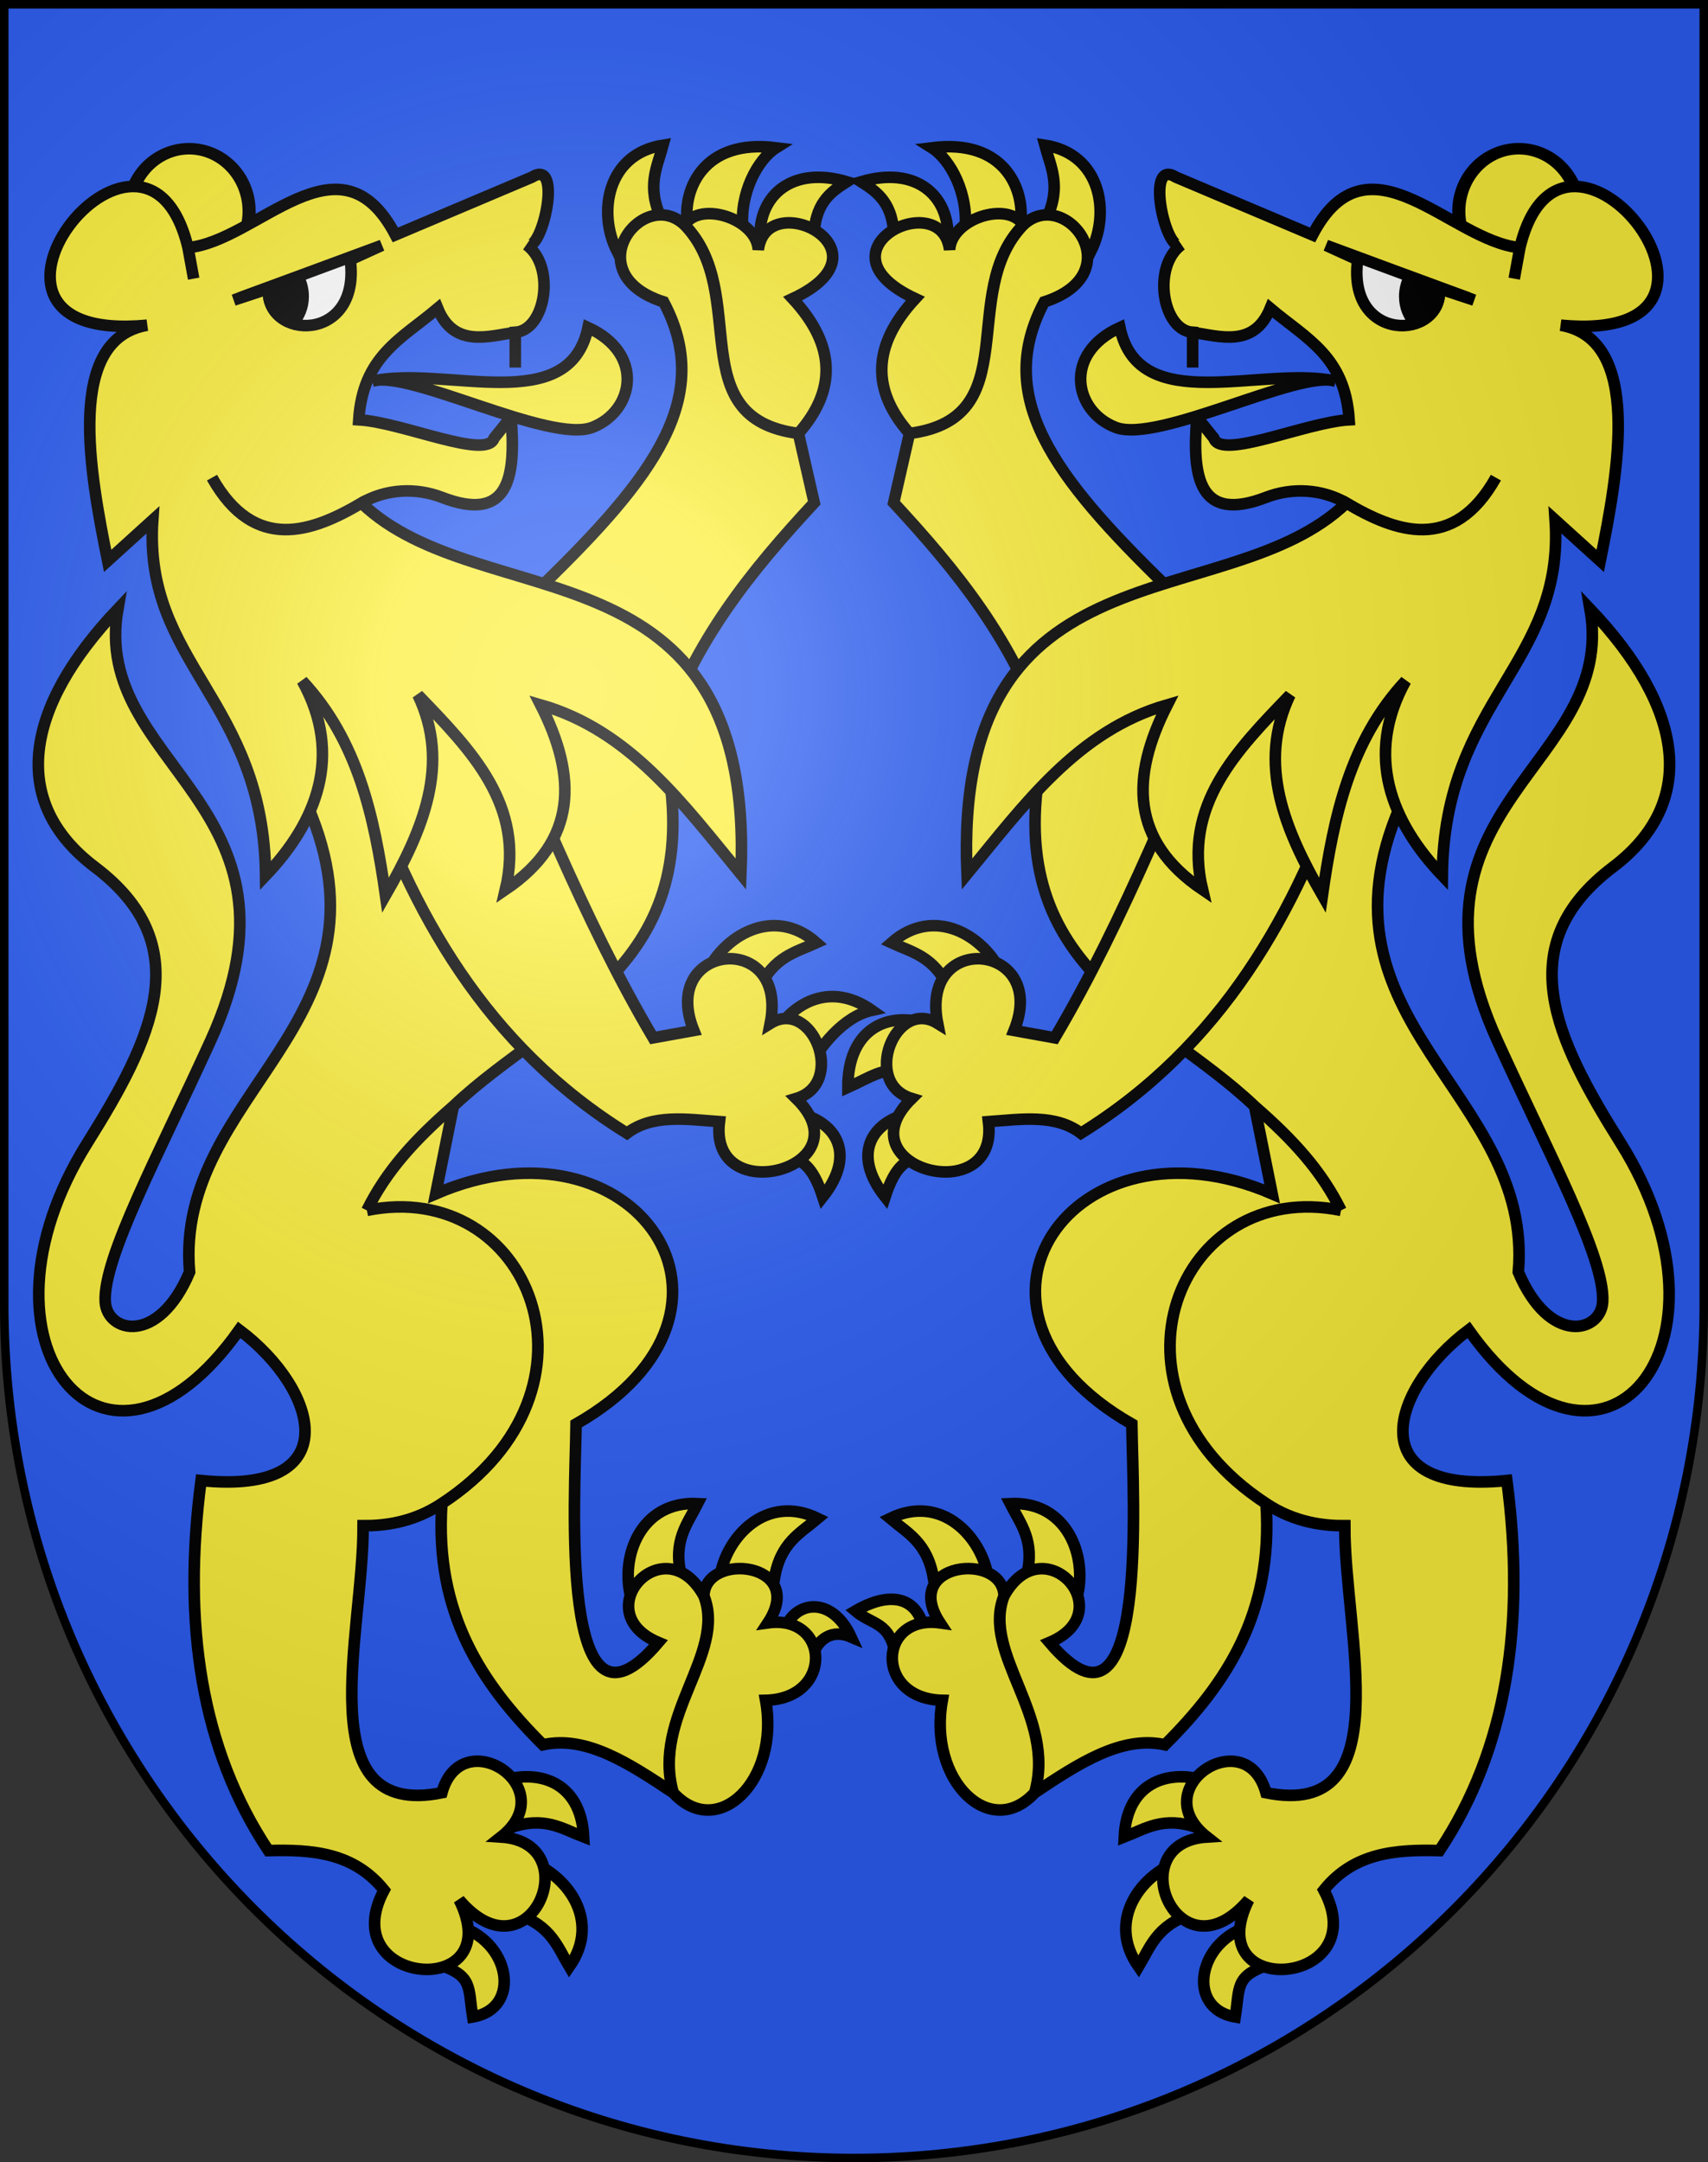
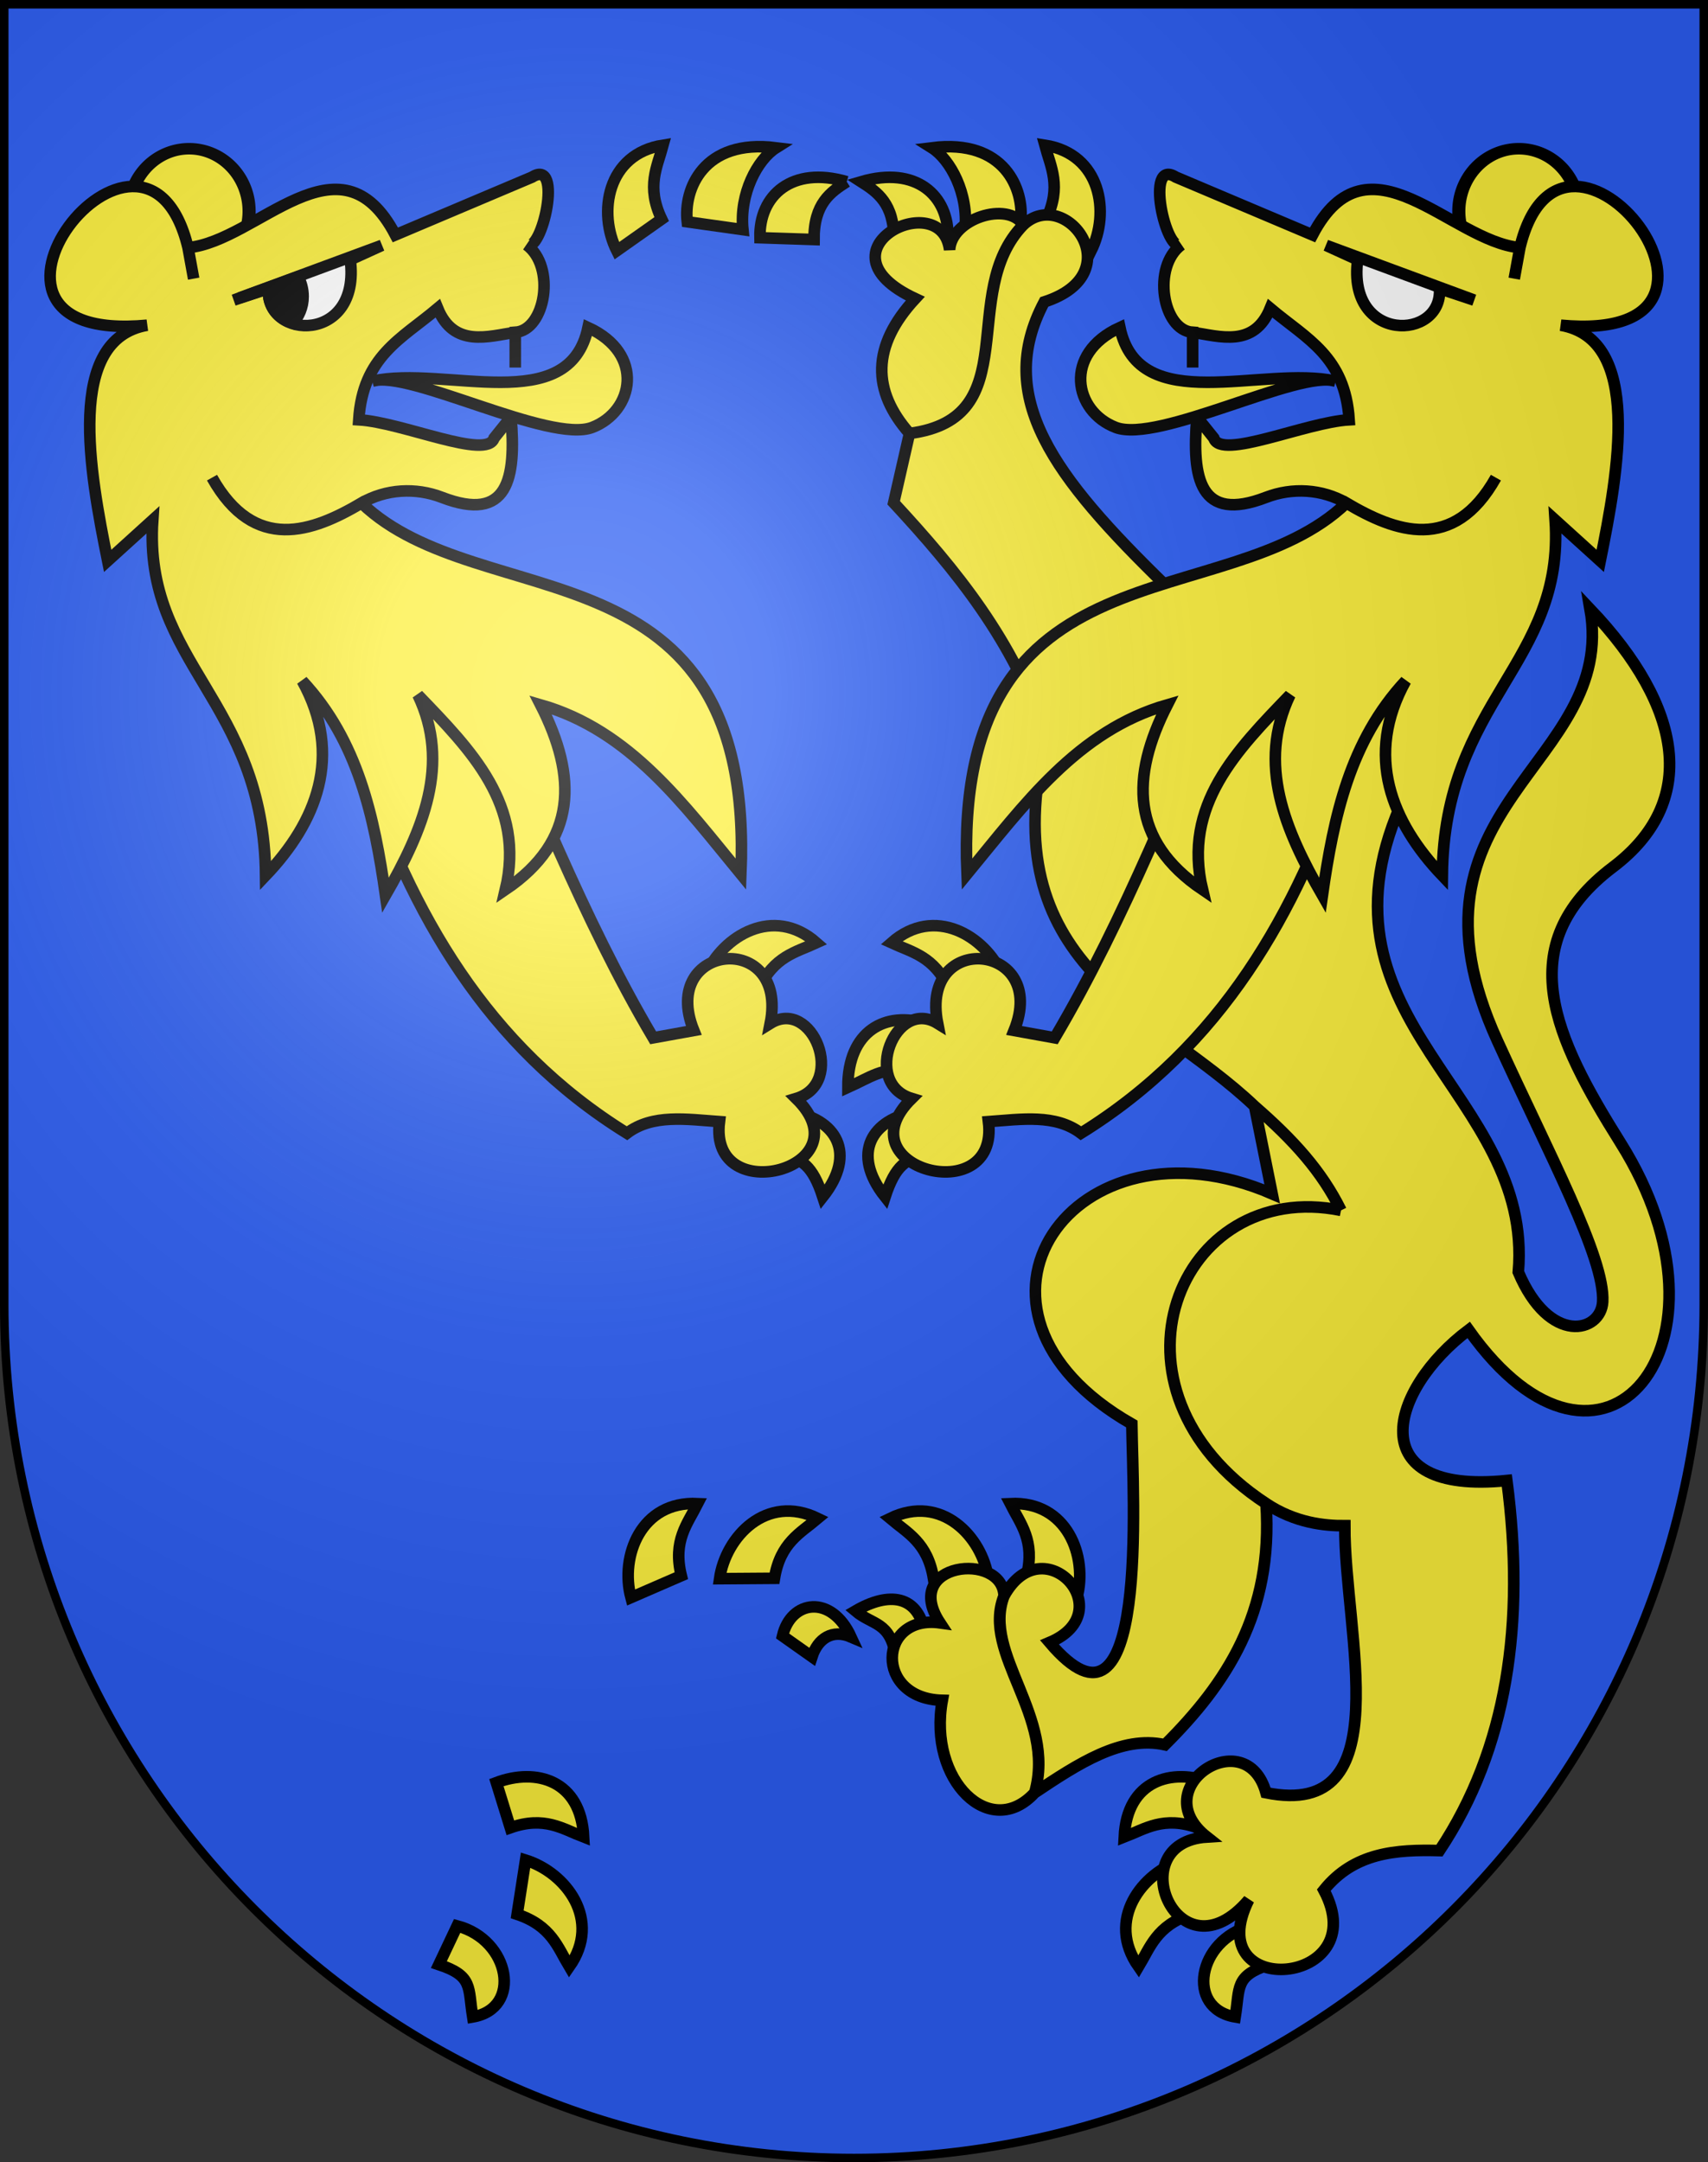
<svg xmlns="http://www.w3.org/2000/svg" xmlns:ns1="http://sodipodi.sourceforge.net/DTD/sodipodi-0.dtd" xmlns:ns2="http://www.inkscape.org/namespaces/inkscape" xmlns:xlink="http://www.w3.org/1999/xlink" height="763" width="603" version="1.0" id="svg20" ns1:version="0.32" ns2:version="0.44.1" ns1:docname="Leuzigen-coat of arms.svg" ns1:docbase="F:\Mis Documentos\Mis imágenes\Encyclopédie\Escudos de Suiza\Escudos ya hechos">
  <rect width="100%" height="100%" fill="#333333" stroke="none" />
  <defs id="defs29">
    <linearGradient id="linearGradient2893">
      <stop style="stop-color:#ffffff;stop-opacity:0.314;" offset="0" id="stop2895" />
      <stop id="stop2897" offset="0.19" style="stop-color:#ffffff;stop-opacity:0.251;" />
      <stop style="stop-color:#6b6b6b;stop-opacity:0.125;" offset="0.6" id="stop2901" />
      <stop style="stop-color:#000000;stop-opacity:0.125;" offset="1" id="stop2899" />
    </linearGradient>
    <linearGradient id="linearGradient2955">
      <stop style="stop-color:white;stop-opacity:0;" offset="0" id="stop2965" />
      <stop style="stop-color:black;stop-opacity:0.646;" offset="1" id="stop2959" />
    </linearGradient>
    <radialGradient ns2:collect="always" xlink:href="#linearGradient2893" id="radialGradient3236" gradientUnits="userSpaceOnUse" gradientTransform="matrix(1.215,1.531577e-24,1.464684e-23,1.267,-839.192,-490.489)" cx="858.042" cy="579.933" fx="858.042" fy="579.933" r="300" />
  </defs>
  <ns1:namedview ns2:window-height="682" ns2:window-width="1024" ns2:pageshadow="2" ns2:pageopacity="0.0" guidetolerance="10.0" gridtolerance="10.0" objecttolerance="10.0" borderopacity="1.0" bordercolor="#666666" pagecolor="#ffffff" id="base" ns2:zoom="0.54068617" ns2:cx="657.35986" ns2:cy="364.25247" ns2:window-x="-4" ns2:window-y="-4" ns2:current-layer="layer2" showgrid="true" showguides="true" ns2:guide-bbox="true" />
  <desc id="desc22">Coat of Arms of Canton of Freiburg (Fribourg)</desc>
  <g ns2:groupmode="layer" id="layer1" ns2:label="Fond écu" ns1:insensitive="true">
    <path id="path1899" d="M 1.5,1.5 L 1.5,460.368 C 1.5,626.678 135.815,761.5 301.5,761.5 C 467.185,761.5 601.5,626.678 601.5,460.368 L 601.5,1.5 L 1.5,1.5 z " style="fill:#2b5df2;fill-opacity:1" />
  </g>
  <g ns2:groupmode="layer" id="layer2" ns2:label="Meubles" ns1:insensitive="true">
    <g id="g9146" transform="matrix(4.083,0,0,4.083,-2554.05,-2319.396)">
      <g id="g9085">
        <path style="fill:#fcef3c;fill-opacity:1;fill-rule:evenodd;stroke:black;stroke-width:1px;stroke-linecap:butt;stroke-linejoin:miter;stroke-opacity:1" d="M 715.878,580.61 C 716.387,582.506 717.344,584.178 716,587 L 719.878,589.733 C 721.526,586.452 720.746,581.369 715.878,580.61 z " id="path7291" ns1:nodetypes="cccc" />
        <path ns1:nodetypes="cccc" id="path8178" d="M 706.106,580.833 C 707.709,581.838 709.293,584.801 708.972,587.911 L 713.786,587.232 C 714.118,584.444 712.411,580.038 706.106,580.833 z " style="fill:#fcef3c;fill-opacity:1;fill-rule:evenodd;stroke:black;stroke-width:1px;stroke-linecap:butt;stroke-linejoin:miter;stroke-opacity:1" />
        <path ns1:nodetypes="cccc" id="path8180" d="M 699.994,583.768 C 701.384,584.656 702.84,585.639 702.825,588.765 L 707.498,588.609 C 707.592,584.939 704.721,582.381 699.994,583.768 z " style="fill:#fcef3c;fill-opacity:1;fill-rule:evenodd;stroke:black;stroke-width:1px;stroke-linecap:butt;stroke-linejoin:miter;stroke-opacity:1" />
        <path ns1:nodetypes="cccc" id="path8182" d="M 702.614,649.543 C 704.396,650.365 706.293,650.699 707.602,653.538 L 712.183,652.307 C 710.717,648.941 706.312,646.288 702.614,649.543 z " style="fill:#fcef3c;fill-opacity:1;fill-rule:evenodd;stroke:black;stroke-width:1px;stroke-linecap:butt;stroke-linejoin:miter;stroke-opacity:1" />
        <path style="fill:#fcef3c;fill-opacity:1;fill-rule:evenodd;stroke:black;stroke-width:1px;stroke-linecap:butt;stroke-linejoin:miter;stroke-opacity:1" d="M 698.846,662.042 C 700.638,661.241 702.138,660.155 703.55,660.794 L 705.638,656.534 C 702.139,655.422 698.829,657.116 698.846,662.042 z " id="path8184" ns1:nodetypes="cccc" />
        <path style="fill:#fcef3c;fill-opacity:1;fill-rule:evenodd;stroke:black;stroke-width:1px;stroke-linecap:butt;stroke-linejoin:miter;stroke-opacity:1" d="M 702.064,671.5 C 702.952,668.776 703.908,668.159 705.636,667.901 L 704.824,664.137 C 700.92,664.744 699.077,667.729 702.064,671.5 z " id="path8186" ns1:nodetypes="cccc" />
        <path style="fill:#fcef3c;fill-opacity:1;fill-rule:evenodd;stroke:black;stroke-width:1px;stroke-linecap:butt;stroke-linejoin:miter;stroke-opacity:1" d="M 712.884,698.011 C 713.768,699.764 715.044,701.207 714.301,704.243 L 718.653,706.131 C 719.601,702.584 717.805,697.766 712.884,698.011 z " id="path8188" ns1:nodetypes="cccc" />
        <path ns1:nodetypes="cccc" id="path8190" d="M 702.5,699.289 C 703.999,700.555 705.739,701.383 706.245,704.467 L 710.989,704.5 C 710.471,700.865 706.931,697.136 702.5,699.289 z " style="fill:#fcef3c;fill-opacity:1;fill-rule:evenodd;stroke:black;stroke-width:1px;stroke-linecap:butt;stroke-linejoin:miter;stroke-opacity:1" />
        <path style="fill:#fcef3c;fill-opacity:1;fill-rule:evenodd;stroke:black;stroke-width:1px;stroke-linecap:butt;stroke-linejoin:miter;stroke-opacity:1" d="M 699.5,707.289 C 700.999,708.555 702.495,708.162 703.001,711.247 L 705.547,709.448 C 705.03,705.813 702.344,705.624 699.5,707.289 z " id="path8192" ns1:nodetypes="cccc" />
        <path ns1:nodetypes="cccc" id="path8194" d="M 722.742,726.823 C 724.573,726.116 726.134,724.988 729.082,726.025 L 730.29,722.124 C 726.853,720.832 722.98,721.903 722.742,726.823 z " style="fill:#fcef3c;fill-opacity:1;fill-rule:evenodd;stroke:black;stroke-width:1px;stroke-linecap:butt;stroke-linejoin:miter;stroke-opacity:1" />
        <path ns1:nodetypes="cccc" id="path8196" d="M 723.98,738.033 C 724.991,736.35 725.529,734.501 728.493,733.507 L 727.765,728.82 C 724.26,729.912 721.145,734.004 723.98,738.033 z " style="fill:#fcef3c;fill-opacity:1;fill-rule:evenodd;stroke:black;stroke-width:1px;stroke-linecap:butt;stroke-linejoin:miter;stroke-opacity:1" />
        <path style="fill:#fcef3c;fill-opacity:1;fill-rule:evenodd;stroke:black;stroke-width:1px;stroke-linecap:butt;stroke-linejoin:miter;stroke-opacity:1" d="M 732.337,742.378 C 732.748,739.796 732.293,738.837 735.262,737.852 L 733.68,734.507 C 729.077,735.722 728.037,741.645 732.337,742.378 z " id="path8198" ns1:nodetypes="cccc" />
        <path style="fill:#fcef3c;fill-opacity:1;fill-rule:evenodd;stroke:black;stroke-width:1px;stroke-linecap:butt;stroke-linejoin:miter;stroke-opacity:1" d="M 750,728 C 755.866,719.186 757.444,708.354 755.826,696.018 C 743.171,697.301 745.612,688.183 752.522,683 C 764.063,699.295 776.575,684.244 765.661,666.844 C 759.982,657.79 756.091,649.733 765,643 C 772.422,637.391 771.126,629.22 763.018,620.688 C 765.395,634.29 745.654,637.481 755,658 C 759.487,667.852 764.321,676.781 764.112,680.568 C 763.966,683.23 759.512,684.377 756.817,678 C 758.15,662.519 738.548,656.468 746.587,637.756 C 756.113,618.449 733.077,625.026 726.321,618.661 C 716.662,609.266 711.452,602.393 715.826,594.156 C 723.452,591.705 717.647,584.077 714.009,587.504 C 712.679,585.392 707.79,586.965 707.643,589.652 C 706.929,584.09 695.696,589.689 704.67,593.871 C 700.862,597.982 700.937,601.851 704.174,605.522 C 714.38,604.224 708.234,593.414 714.009,587.504 C 708.311,593.424 714.328,604.193 704.174,605.522 L 702.808,611.513 C 708.177,617.315 713.228,623.435 715.991,631.844 C 711.225,651.589 725.283,655.363 734.009,663.661 C 737.411,666.631 739.792,669.251 741.487,672.67 C 739.8,669.264 737.402,666.614 734.009,663.661 L 735.534,671.239 C 718.359,663.825 706.148,681.297 723.399,691.132 C 723.481,697.426 724.954,720.221 716.281,710.012 C 722.591,707.364 715.762,699.846 712.348,705.988 C 712.223,702.11 703.372,703.095 706.814,708.32 C 701.433,707.572 701.114,714.873 707.012,715.012 C 705.752,721.964 711.174,727.18 715,723 C 716.883,716.343 710.35,711.005 712.348,705.988 C 710.421,710.998 716.887,716.416 715,723 C 718.755,720.5 722.51,718.019 726.265,718.854 C 731.544,713.593 735.645,707.492 735,698 C 719.877,688.134 727.436,669.81 741.487,672.67 C 727.446,669.801 719.887,688.065 735,698 C 737.533,699.686 740.079,699.931 741.814,699.921 C 741.772,709.194 746.651,725.356 735,723 C 733.298,716.799 724.446,722.551 729.893,726.826 C 722.296,727.297 727.397,739.424 733.506,732.253 C 729.161,741 744.452,739.762 740,731.415 C 742.625,728.151 746.254,727.9 750,728 z " id="path1961" ns1:nodetypes="cccsscsscccccccccccccccccccccccccccccccccc" />
        <path style="fill:#fcef3c;fill-opacity:1;fill-rule:evenodd;stroke:black;stroke-width:1px;stroke-linecap:butt;stroke-linejoin:miter;stroke-opacity:1" d="M 742,634 C 737.654,647.019 731.124,658.491 719,666 C 716.78,664.326 713.846,664.796 711,665 C 711.956,672.689 698.267,668.997 704.366,663 C 699.997,661.683 702.964,654.252 706.61,656.512 C 705.015,648.419 716.283,649.535 713.221,657.122 L 716.733,657.756 C 722.914,647.298 727.212,635.899 732.221,624.855 L 742,634 z " id="path2851" ns1:nodetypes="ccccccccc" />
        <path ns1:type="arc" style="opacity:1;fill:#fcef3c;fill-opacity:1;fill-rule:nonzero;stroke:black;stroke-width:1;stroke-linejoin:miter;stroke-miterlimit:4;stroke-dasharray:none;stroke-opacity:1" id="path5512" ns1:cx="757.35559" ns1:cy="586.52582" ns1:rx="4.5781956" ns1:ry="5.4327917" d="M 761.934 586.526 A 4.578 5.433 0 1 1  752.777,586.526 A 4.578 5.433 0 1 1  761.934 586.526 z" transform="matrix(1.133,0,0,0.994,-101.224,3.31)" />
        <path style="fill:#fcef3c;fill-opacity:1;fill-rule:evenodd;stroke:black;stroke-width:1px;stroke-linecap:butt;stroke-linejoin:miter;stroke-opacity:1" d="M 760,613 L 763.901,616.535 C 765.455,608.849 767.575,597.393 760.488,596.169 C 779.543,597.961 760.708,573.852 756.953,589.465 L 756.465,592.145 L 756.953,589.465 C 750.954,588.912 743.84,579.165 739.023,588.366 L 727.198,583.366 C 724.479,581.652 726.355,590.049 727.68,589.221 C 725.129,591.101 726.043,596.608 728.657,596.779 L 728.657,599.826 L 728.657,596.779 C 730.973,597.129 733.97,598.139 735.366,594.709 C 738.546,597.382 741.834,598.849 742.192,604.343 C 738.416,604.557 731.085,607.859 730.488,605.925 L 729.023,604.099 C 728.57,609.421 729.267,613.256 735,611.047 C 737.271,610.172 739.846,610.322 741.953,611.535 C 746.157,614.011 751.199,615.915 754.878,609.343 C 751.212,615.857 746.203,614.065 741.953,611.535 C 731.563,621.515 707.903,614.363 709.145,643.61 C 714.083,637.618 718.702,631.202 726.465,628.977 C 723.312,635.165 723.25,640.713 729.512,644.953 C 727.769,637.637 732.473,632.9 737.075,628.122 C 734.216,634.093 736.629,639.787 739.878,645.436 C 740.846,638.664 742.256,632.075 747.075,626.907 C 743.494,633.38 745.86,639.134 750.244,643.733 C 750.396,628.532 760.837,625.467 760,613 z " id="path3738" ns1:nodetypes="ccccccccccccccccsccccccccccc" />
        <path style="fill:#fcef3c;fill-opacity:1;fill-rule:evenodd;stroke:black;stroke-width:1px;stroke-linecap:butt;stroke-linejoin:miter;stroke-opacity:1" d="M 741,601 C 734.669,599.62 724.008,604.194 722.366,596.366 C 717.402,598.64 718.413,603.623 722,605 C 725.686,606.415 737.821,600.007 741,601 z " id="path4625" ns1:nodetypes="ccsc" />
        <path style="fill:white;fill-opacity:1;fill-rule:evenodd;stroke:black;stroke-width:1px;stroke-linecap:butt;stroke-linejoin:miter;stroke-opacity:1" d="M 740.192,589.267 L 753,594 L 750,593 C 750.3,597.51 741.981,597.758 742.925,590.512 L 740.192,589.267 z " id="path6399" ns1:nodetypes="ccccc" />
-         <path style="opacity:1;fill:black;fill-opacity:1;fill-rule:nonzero;stroke:black;stroke-width:1;stroke-linejoin:miter;stroke-miterlimit:4;stroke-dasharray:none;stroke-opacity:1" d="M 747.438,591.969 C 747.162,592.463 747,593.057 747,593.688 C 747,594.614 747.358,595.42 747.906,596 C 749.151,595.607 750.105,594.583 750,593 L 752.5,593.812 L 747.438,591.969 z " id="path7286" />
      </g>
      <g transform="matrix(-1,0,0,1,1398.743,0)" id="g9106">
        <path ns1:nodetypes="cccc" id="path9108" d="M 715.878,580.61 C 716.387,582.506 717.344,584.178 716,587 L 719.878,589.733 C 721.526,586.452 720.746,581.369 715.878,580.61 z " style="fill:#fcef3c;fill-opacity:1;fill-rule:evenodd;stroke:black;stroke-width:1px;stroke-linecap:butt;stroke-linejoin:miter;stroke-opacity:1" />
        <path style="fill:#fcef3c;fill-opacity:1;fill-rule:evenodd;stroke:black;stroke-width:1px;stroke-linecap:butt;stroke-linejoin:miter;stroke-opacity:1" d="M 706.106,580.833 C 707.709,581.838 709.293,584.801 708.972,587.911 L 713.786,587.232 C 714.118,584.444 712.411,580.038 706.106,580.833 z " id="path9110" ns1:nodetypes="cccc" />
-         <path style="fill:#fcef3c;fill-opacity:1;fill-rule:evenodd;stroke:black;stroke-width:1px;stroke-linecap:butt;stroke-linejoin:miter;stroke-opacity:1" d="M 699.994,583.768 C 701.384,584.656 702.84,585.639 702.825,588.765 L 707.498,588.609 C 707.592,584.939 704.721,582.381 699.994,583.768 z " id="path9112" ns1:nodetypes="cccc" />
+         <path style="fill:#fcef3c;fill-opacity:1;fill-rule:evenodd;stroke:black;stroke-width:1px;stroke-linecap:butt;stroke-linejoin:miter;stroke-opacity:1" d="M 699.994,583.768 C 701.384,584.656 702.84,585.639 702.825,588.765 L 707.498,588.609 C 707.592,584.939 704.721,582.381 699.994,583.768 " id="path9112" ns1:nodetypes="cccc" />
        <path style="fill:#fcef3c;fill-opacity:1;fill-rule:evenodd;stroke:black;stroke-width:1px;stroke-linecap:butt;stroke-linejoin:miter;stroke-opacity:1" d="M 702.614,649.543 C 704.396,650.365 706.293,650.699 707.602,653.538 L 712.183,652.307 C 710.717,648.941 706.312,646.288 702.614,649.543 z " id="path9114" ns1:nodetypes="cccc" />
-         <path ns1:nodetypes="cccc" id="path9116" d="M 697.824,655.381 C 700.311,655.928 702.343,658.52 703.55,660.794 L 705.638,656.534 C 703.937,654.36 700.995,653.151 697.824,655.381 z " style="fill:#fcef3c;fill-opacity:1;fill-rule:evenodd;stroke:black;stroke-width:1px;stroke-linecap:butt;stroke-linejoin:miter;stroke-opacity:1" />
        <path ns1:nodetypes="cccc" id="path9118" d="M 702.064,671.5 C 702.952,668.776 703.908,668.159 705.636,667.901 L 704.824,664.137 C 700.92,664.744 699.077,667.729 702.064,671.5 z " style="fill:#fcef3c;fill-opacity:1;fill-rule:evenodd;stroke:black;stroke-width:1px;stroke-linecap:butt;stroke-linejoin:miter;stroke-opacity:1" />
        <path ns1:nodetypes="cccc" id="path9120" d="M 712.884,698.011 C 713.768,699.764 715.044,701.207 714.301,704.243 L 718.653,706.131 C 719.601,702.584 717.805,697.766 712.884,698.011 z " style="fill:#fcef3c;fill-opacity:1;fill-rule:evenodd;stroke:black;stroke-width:1px;stroke-linecap:butt;stroke-linejoin:miter;stroke-opacity:1" />
        <path style="fill:#fcef3c;fill-opacity:1;fill-rule:evenodd;stroke:black;stroke-width:1px;stroke-linecap:butt;stroke-linejoin:miter;stroke-opacity:1" d="M 702.5,699.289 C 703.999,700.555 705.739,701.383 706.245,704.467 L 710.989,704.5 C 710.471,700.865 706.931,697.136 702.5,699.289 z " id="path9122" ns1:nodetypes="cccc" />
        <path ns1:nodetypes="cccc" id="path9124" d="M 699.623,709.537 C 701.245,708.842 702.495,709.674 703.001,711.247 L 705.547,709.448 C 704.825,706.344 701.322,705.828 699.623,709.537 z " style="fill:#fcef3c;fill-opacity:1;fill-rule:evenodd;stroke:black;stroke-width:1px;stroke-linecap:butt;stroke-linejoin:miter;stroke-opacity:1" />
        <path style="fill:#fcef3c;fill-opacity:1;fill-rule:evenodd;stroke:black;stroke-width:1px;stroke-linecap:butt;stroke-linejoin:miter;stroke-opacity:1" d="M 722.742,726.823 C 724.573,726.116 726.134,724.988 729.082,726.025 L 730.29,722.124 C 726.853,720.832 722.98,721.903 722.742,726.823 z " id="path9126" ns1:nodetypes="cccc" />
        <path style="fill:#fcef3c;fill-opacity:1;fill-rule:evenodd;stroke:black;stroke-width:1px;stroke-linecap:butt;stroke-linejoin:miter;stroke-opacity:1" d="M 723.98,738.033 C 724.991,736.35 725.529,734.501 728.493,733.507 L 727.765,728.82 C 724.26,729.912 721.145,734.004 723.98,738.033 z " id="path9128" ns1:nodetypes="cccc" />
        <path ns1:nodetypes="cccc" id="path9130" d="M 732.337,742.378 C 732.748,739.796 732.293,738.837 735.262,737.852 L 733.68,734.507 C 729.077,735.722 728.037,741.645 732.337,742.378 z " style="fill:#fcef3c;fill-opacity:1;fill-rule:evenodd;stroke:black;stroke-width:1px;stroke-linecap:butt;stroke-linejoin:miter;stroke-opacity:1" />
-         <path ns1:nodetypes="cccsscsscccccccccccccccccccccccccccccccccc" id="path9132" d="M 750,728 C 755.866,719.186 757.444,708.354 755.826,696.018 C 743.171,697.301 745.612,688.183 752.522,683 C 764.063,699.295 776.575,684.244 765.661,666.844 C 759.982,657.79 756.091,649.733 765,643 C 772.422,637.391 771.126,629.22 763.018,620.688 C 765.395,634.29 745.654,637.481 755,658 C 759.487,667.852 764.321,676.781 764.112,680.568 C 763.966,683.23 759.512,684.377 756.817,678 C 758.15,662.519 738.548,656.468 746.587,637.756 C 756.113,618.449 733.077,625.026 726.321,618.661 C 716.662,609.266 711.452,602.393 715.826,594.156 C 723.452,591.705 717.647,584.077 714.009,587.504 C 712.679,585.392 707.79,586.965 707.643,589.652 C 706.929,584.09 695.696,589.689 704.67,593.871 C 700.862,597.982 700.937,601.851 704.174,605.522 C 714.38,604.224 708.234,593.414 714.009,587.504 C 708.311,593.424 714.328,604.193 704.174,605.522 L 702.808,611.513 C 708.177,617.315 713.228,623.435 715.991,631.844 C 711.225,651.589 725.283,655.363 734.009,663.661 C 737.411,666.631 739.792,669.251 741.487,672.67 C 739.8,669.264 737.402,666.614 734.009,663.661 L 735.534,671.239 C 718.359,663.825 706.148,681.297 723.399,691.132 C 723.481,697.426 724.954,720.221 716.281,710.012 C 722.591,707.364 715.762,699.846 712.348,705.988 C 712.223,702.11 703.372,703.095 706.814,708.32 C 701.433,707.572 701.114,714.873 707.012,715.012 C 705.752,721.964 711.174,727.18 715,723 C 716.883,716.343 710.35,711.005 712.348,705.988 C 710.421,710.998 716.887,716.416 715,723 C 718.755,720.5 722.51,718.019 726.265,718.854 C 731.544,713.593 735.645,707.492 735,698 C 719.877,688.134 727.436,669.81 741.487,672.67 C 727.446,669.801 719.887,688.065 735,698 C 737.533,699.686 740.079,699.931 741.814,699.921 C 741.772,709.194 746.651,725.356 735,723 C 733.298,716.799 724.446,722.551 729.893,726.826 C 722.296,727.297 727.397,739.424 733.506,732.253 C 729.161,741 744.452,739.762 740,731.415 C 742.625,728.151 746.254,727.9 750,728 z " style="fill:#fcef3c;fill-opacity:1;fill-rule:evenodd;stroke:black;stroke-width:1px;stroke-linecap:butt;stroke-linejoin:miter;stroke-opacity:1" />
        <path ns1:nodetypes="ccccccccc" id="path9134" d="M 742,634 C 737.654,647.019 731.124,658.491 719,666 C 716.78,664.326 713.846,664.796 711,665 C 711.956,672.689 698.267,668.997 704.366,663 C 699.997,661.683 702.964,654.252 706.61,656.512 C 705.015,648.419 716.283,649.535 713.221,657.122 L 716.733,657.756 C 722.914,647.298 727.212,635.899 732.221,624.855 L 742,634 z " style="fill:#fcef3c;fill-opacity:1;fill-rule:evenodd;stroke:black;stroke-width:1px;stroke-linecap:butt;stroke-linejoin:miter;stroke-opacity:1" />
        <path transform="matrix(1.133,0,0,0.994,-101.224,3.31)" d="M 761.934 586.526 A 4.578 5.433 0 1 1  752.777,586.526 A 4.578 5.433 0 1 1  761.934 586.526 z" ns1:ry="5.4327917" ns1:rx="4.5781956" ns1:cy="586.52582" ns1:cx="757.35559" id="path9136" style="opacity:1;fill:#fcef3c;fill-opacity:1;fill-rule:nonzero;stroke:black;stroke-width:1;stroke-linejoin:miter;stroke-miterlimit:4;stroke-dasharray:none;stroke-opacity:1" ns1:type="arc" />
        <path ns1:nodetypes="ccccccccccccccccsccccccccccc" id="path9138" d="M 760,613 L 763.901,616.535 C 765.455,608.849 767.575,597.393 760.488,596.169 C 779.543,597.961 760.708,573.852 756.953,589.465 L 756.465,592.145 L 756.953,589.465 C 750.954,588.912 743.84,579.165 739.023,588.366 L 727.198,583.366 C 724.479,581.652 726.355,590.049 727.68,589.221 C 725.129,591.101 726.043,596.608 728.657,596.779 L 728.657,599.826 L 728.657,596.779 C 730.973,597.129 733.97,598.139 735.366,594.709 C 738.546,597.382 741.834,598.849 742.192,604.343 C 738.416,604.557 731.085,607.859 730.488,605.925 L 729.023,604.099 C 728.57,609.421 729.267,613.256 735,611.047 C 737.271,610.172 739.846,610.322 741.953,611.535 C 746.157,614.011 751.199,615.915 754.878,609.343 C 751.212,615.857 746.203,614.065 741.953,611.535 C 731.563,621.515 707.903,614.363 709.145,643.61 C 714.083,637.618 718.702,631.202 726.465,628.977 C 723.312,635.165 723.25,640.713 729.512,644.953 C 727.769,637.637 732.473,632.9 737.075,628.122 C 734.216,634.093 736.629,639.787 739.878,645.436 C 740.846,638.664 742.256,632.075 747.075,626.907 C 743.494,633.38 745.86,639.134 750.244,643.733 C 750.396,628.532 760.837,625.467 760,613 z " style="fill:#fcef3c;fill-opacity:1;fill-rule:evenodd;stroke:black;stroke-width:1px;stroke-linecap:butt;stroke-linejoin:miter;stroke-opacity:1" />
        <path ns1:nodetypes="ccsc" id="path9140" d="M 741,601 C 734.669,599.62 724.008,604.194 722.366,596.366 C 717.402,598.64 718.413,603.623 722,605 C 725.686,606.415 737.821,600.007 741,601 z " style="fill:#fcef3c;fill-opacity:1;fill-rule:evenodd;stroke:black;stroke-width:1px;stroke-linecap:butt;stroke-linejoin:miter;stroke-opacity:1" />
        <path ns1:nodetypes="ccccc" id="path9142" d="M 740.192,589.267 L 753,594 L 750,593 C 750.3,597.51 741.981,597.758 742.925,590.512 L 740.192,589.267 z " style="fill:white;fill-opacity:1;fill-rule:evenodd;stroke:black;stroke-width:1px;stroke-linecap:butt;stroke-linejoin:miter;stroke-opacity:1" />
        <path id="path9144" d="M 747.438,591.969 C 747.162,592.463 747,593.057 747,593.688 C 747,594.614 747.358,595.42 747.906,596 C 749.151,595.607 750.105,594.583 750,593 L 752.5,593.812 L 747.438,591.969 z " style="opacity:1;fill:black;fill-opacity:1;fill-rule:nonzero;stroke:black;stroke-width:1;stroke-linejoin:miter;stroke-miterlimit:4;stroke-dasharray:none;stroke-opacity:1" />
      </g>
    </g>
  </g>
  <g ns2:groupmode="layer" id="layer3" ns2:label="Reflet final" style="display:inline" ns1:insensitive="true">
    <path style="fill:url(#radialGradient3236);fill-opacity:1" d="M 1.5,1.5 L 1.5,460.368 C 1.5,626.679 135.815,761.5 301.5,761.5 C 467.185,761.5 601.5,626.679 601.5,460.368 L 601.5,1.5 L 1.5,1.5 z " id="path2346" />
  </g>
  <g ns2:groupmode="layer" id="layer4" ns2:label="Contour final" style="display:inline" ns1:insensitive="true">
    <path style="fill:none;fill-opacity:1;stroke:black;stroke-width:3;stroke-miterlimit:4;stroke-dasharray:none;stroke-opacity:1" d="M 1.5,1.5 L 1.5,460.368 C 1.5,626.679 135.815,761.5 301.5,761.5 C 467.185,761.5 601.5,626.679 601.5,460.368 L 601.5,1.5 L 1.5,1.5 z " id="path3239" />
  </g>
</svg>